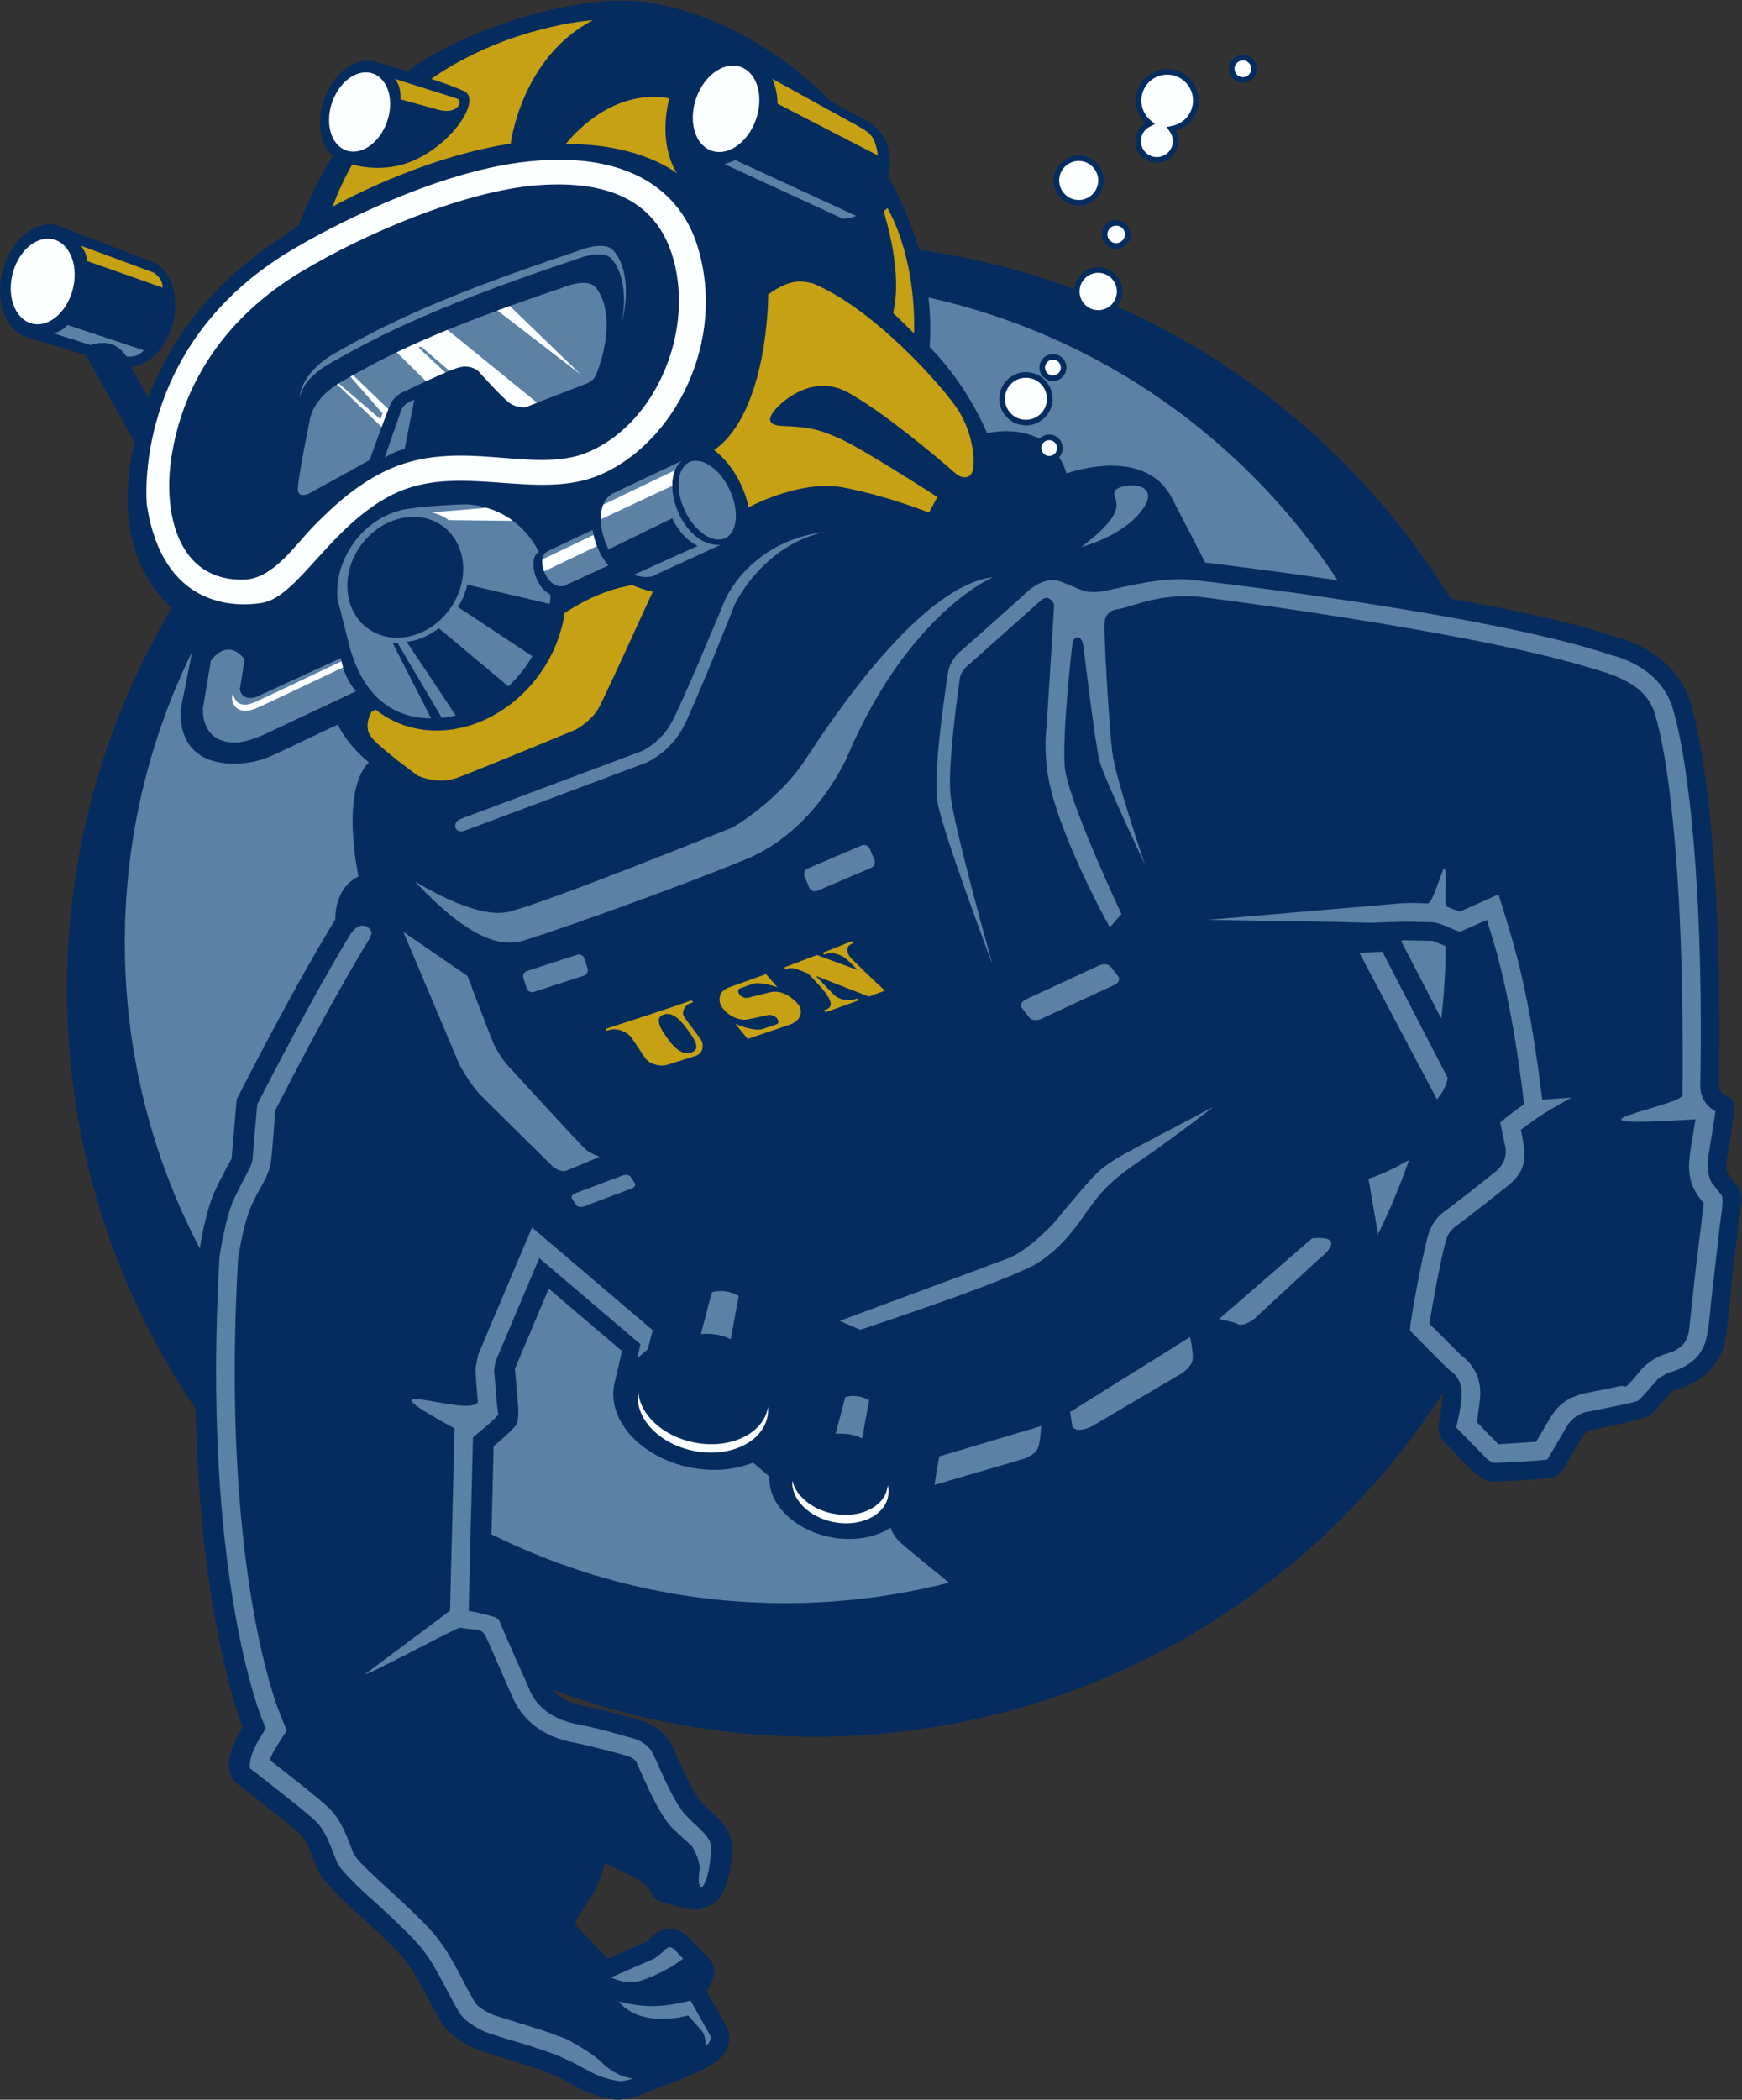
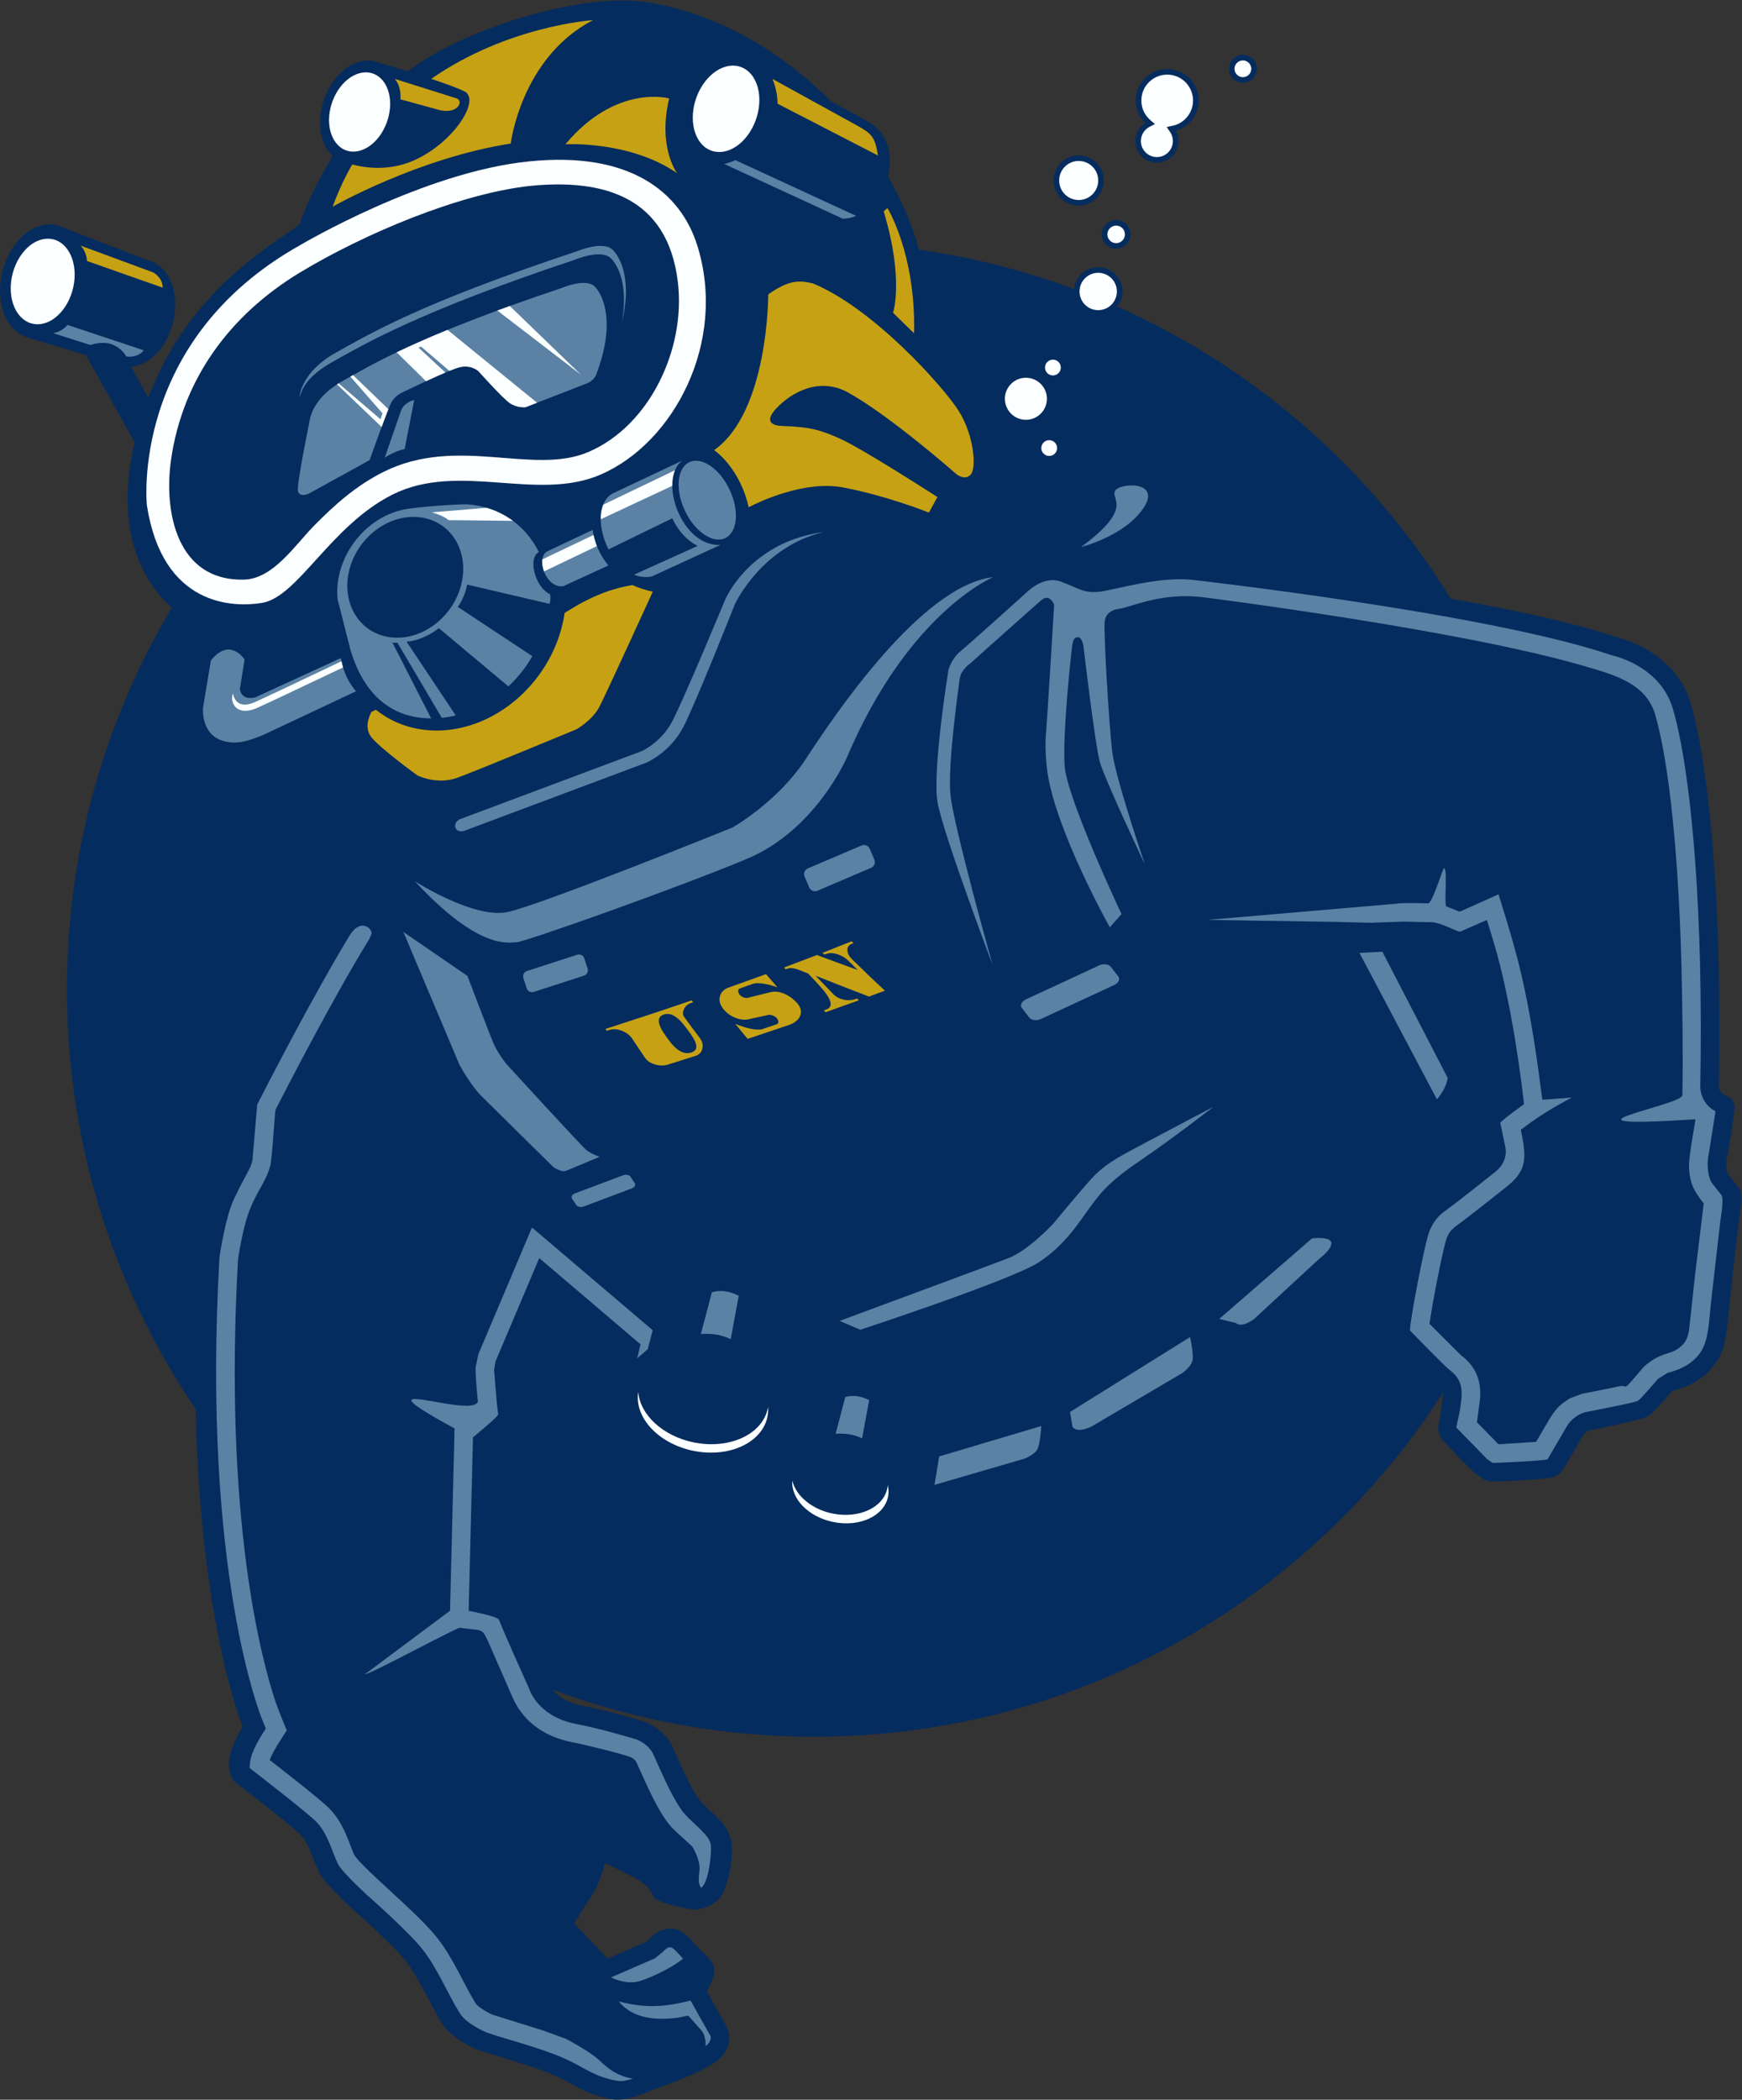
<svg xmlns="http://www.w3.org/2000/svg" viewBox="0 0 745.293 898.107" height="898.107" width="745.293" xml:space="preserve" id="svg2" version="1.1">
  <rect x="0" y="0" width="745.293" height="898.107" fill="#333333" stroke="none" />
  <defs id="defs6" />
  <g transform="matrix(1.333,0,0,-1.333,0,898.107)" id="g10">
    <g transform="scale(0.1)" id="g12">
      <path id="path14" style="fill:#052c5e;fill-opacity:1;fill-rule:evenodd;stroke:none" d="m 3746.19,6516.01 c 27.88,0 53.13,-11.3 71.39,-29.57 18.27,-18.27 29.58,-43.51 29.58,-71.4 0,-24.03 -8.41,-46.11 -22.43,-63.45 -12.87,-15.9 -30.49,-27.82 -50.71,-33.6 2.18,-3.99 3.97,-8.22 5.34,-12.65 2.02,-6.5 3.1,-13.39 3.1,-20.49 0,-19.15 -7.76,-36.49 -20.31,-49.03 -12.54,-12.55 -29.88,-20.31 -49.02,-20.31 -19.13,0 -36.47,7.76 -49.02,20.31 -12.57,12.56 -20.33,29.89 -20.33,49.03 0,13.21 3.71,25.58 10.15,36.11 5.42,8.86 12.8,16.42 21.52,22.08 -8.69,8.54 -15.85,18.63 -21,29.83 -5.91,12.85 -9.22,27.15 -9.22,42.17 0,27.89 11.3,53.13 29.57,71.4 18.27,18.27 43.52,29.57 71.39,29.57 z m 909.6,-1699.23 c 205.58,-36.69 405.38,-79.51 534.13,-124.52 0,0 186,-39 237.01,-213 50.99,-174.01 102,-585.01 90,-1233.01 0,0 4.5,-18 21.74,-23.99 17.25,-6.01 29.25,-20.26 28.51,-39.76 -0.75,-19.49 -18.76,-136.49 -24,-158.99 -5.26,-22.51 -1.51,-44.26 2.24,-51.01 3.75,-6.75 35.26,-46.5 35.26,-46.5 0,0 13.5,-10.5 7.5,-55.5 -6,-45 -24.75,-192.75 -35.25,-299.25 -10.51,-106.5 -13.5,-153.01 -37.5,-193.5 -24,-40.5 -64.5,-82.5 -148.5,-103.5 0,0 -53.25,-63.01 -72.01,-78.01 -18.75,-14.99 -195,-48.75 -195,-48.75 0,0 -13.49,-7.49 -19.49,-17.24 -6,-9.75 -61.5,-105 -61.5,-105 0,0 -12.76,-21.01 -33.75,-27.76 -21.01,-6.75 -188.27,-15.75 -203.27,-13.49 -15,2.24 -24,9.74 -42.75,22.5 -18.75,12.75 -109.5,110.25 -109.5,110.25 0,0 -19.5,21.37 -11.62,55.5 7.87,34.12 12.37,83.24 12.37,83.24 0,0 2.3,6.05 1.49,13.97 -426.24,-664.44 -1171.42,-1104.73 -2019.45,-1104.73 -294.67,0 -576.85,53.27 -837.62,150.52 13.87,-18.08 41.15,-40.84 93.57,-50.9 93.7,-18 203.76,-52.5 203.76,-52.5 0,0 60.98,-23.24 86.27,-78.75 25.28,-55.5 61.71,-142.502 91.46,-177.006 29.75,-34.492 95.19,-74.246 98.91,-137.246 3.72,-62.996 -14.87,-137.246 -36.44,-167.996 -21.56,-30.754 -68.41,-42.754 -87,-40.5 -18.6,2.246 -116.75,20.246 -127.91,41.25 -11.16,20.996 -14.88,31.496 -44.63,50.996 -29.74,19.504 -111.54,56.25 -111.54,56.25 0,0 -16.36,-67.5 -42.39,-105 -26.03,-37.5 -55.78,-88.504 -55.78,-88.504 l 107.08,-112.5 127.91,55.508 c 0,0 25.28,35.996 66.93,40.496 41.65,4.504 68.42,-31.504 93.7,-58.504 25.29,-26.992 59.49,-49.504 53.54,-82.5 -5.95,-33 -23.79,-60 -23.79,-60 l 63.95,-113.996 c 0,0 26.77,-48.008 -16.36,-96.004 -43.13,-48 -223.1,-106.496 -223.1,-106.496 0,0 -77.33,-39.004 -127.9,-30 -50.57,8.996 -90.73,25.5 -123.45,45 -32.73,19.492 -87.75,45 -141.3,61.496 -53.54,16.504 -168.06,52.5 -168.06,52.5 0,0 -81.81,32.996 -114.53,85.496 -32.71,52.5 -72.87,144.004 -114.52,198.008 -41.64,53.996 -178.48,173.996 -178.48,173.996 0,0 -72.13,66.746 -93.69,99.754 -21.57,33 -36.446,102.746 -65.442,132.004 -29.004,29.246 -211.946,170.238 -211.946,170.238 0,0 -23.797,22.5 -17.851,70.5 5.953,48 43.137,106.51 43.137,106.51 0,0 -136.34,327.11 -151.004,1019.8 -260.653,383.62 -413,846.82 -413,1345.59 0,447.72 122.863,866.71 336.511,1225.3 -64.808,56.39 -193.824,213.54 -119.625,530.73 -47.328,84.68 -124.226,222.33 -156.054,279.64 l -188.786,57.07 v 0 c -16.629,5.02 -32.254,14.73 -45.82,29.36 -54.074,58.29 -54.988,172.67 -2.039,255.48 39.117,61.16 96.676,87.97 145.883,74.3 l 0.008,0.01 0.129,-0.05 c 5.832,-1.63 11.543,-3.81 17.093,-6.59 l 275.184,-106.16 v -0.01 c 16.906,-4.36 32.816,-13.76 46.488,-28.51 50.699,-54.65 51.555,-161.89 1.914,-239.52 -28.519,-44.61 -67.515,-69.72 -105.14,-72.65 l 55.062,-99.39 c 133.403,348.14 394.934,487.26 484.512,555.12 0,0 32.816,99.68 108.006,220.52 -4.31,3.49 -8.38,7.54 -12.14,12.32 -44.74,56.88 -37.12,160.72 17.03,231.92 36.46,47.92 84.7,68.83 125.99,60.04 v 0.01 l 0.07,-0.02 0.22,-0.05 0.84,-0.19 0.62,-0.14 0.21,-0.05 0.8,-0.19 c 7.15,-1.67 53.27,-15.13 107.3,-32.02 6.41,4.88 12.89,9.71 19.51,14.44 177.93,127.26 541.68,239.08 747.54,207.41 213.09,-32.78 424.28,-149.59 589.45,-317.01 l 115.9,-63.87 c 66.2,-36.42 85.26,-100.49 68.61,-178.3 42.43,-74.16 76.33,-153.08 99.61,-235.18 172.39,-24.29 338.86,-66.93 497.43,-125.84 1.86,18.33 10.09,34.78 22.42,47.12 14.13,14.09 33.6,22.82 55.1,22.82 21.51,0 40.98,-8.73 55.09,-22.82 14.12,-14.13 22.84,-33.61 22.84,-55.11 0,-18.31 -6.33,-35.16 -16.93,-48.47 444.26,-197.58 817.32,-526.22 1070.02,-936.93 z m -666.62,1744.83 c 12.39,0 23.62,-5.03 31.75,-13.15 8.11,-8.12 13.14,-19.35 13.14,-31.75 0,-12.39 -5.03,-23.62 -13.14,-31.75 -8.13,-8.11 -19.36,-13.15 -31.75,-13.15 -12.39,0 -23.62,5.04 -31.75,13.15 -8.11,8.13 -13.15,19.36 -13.15,31.75 0,12.4 5.03,23.63 13.15,31.75 8.15,8.12 19.37,13.15 31.75,13.15 z m -406.79,-530.06 c 12.72,0 24.25,-5.17 32.6,-13.51 8.37,-8.38 13.54,-19.91 13.54,-32.63 0,-12.71 -5.17,-24.25 -13.53,-32.61 -8.33,-8.35 -19.87,-13.52 -32.61,-13.52 -12.73,0 -24.27,5.17 -32.62,13.51 -8.35,8.35 -13.52,19.89 -13.52,32.62 0,12.75 5.17,24.29 13.52,32.63 8.37,8.34 19.91,13.51 32.62,13.51 z m -120.22,207.47 c 22.27,0 42.43,-9.02 57.03,-23.62 14.59,-14.6 23.62,-34.76 23.62,-57.04 0,-22.27 -9.03,-42.43 -23.62,-57.03 -14.6,-14.59 -34.76,-23.62 -57.03,-23.62 -22.28,0 -42.44,9.03 -57.04,23.62 -14.59,14.6 -23.62,34.76 -23.62,57.03 0,22.28 9.03,42.44 23.62,57.04 14.6,14.6 34.76,23.62 57.04,23.62 v 0" />
-       <path id="path16" style="fill:#5b82a5;fill-opacity:1;fill-rule:evenodd;stroke:none" d="m 2980.09,5782.73 c 547.18,-121.05 1014.87,-453.46 1313.04,-907.32 -239.1,35.28 -424.74,56.93 -424.74,56.93 l -106.12,205.02 c -87,174 -339,81 -339,81 -6.37,20.12 -14.5,37.32 -23.91,52.06 l 0.2,0.23 0.13,0.13 0.21,0.26 0.11,0.11 0.24,0.28 0.08,0.09 0.26,0.3 0.06,0.07 0.27,0.33 0.33,0.4 0.03,0.04 0.29,0.37 0.01,0.01 0.31,0.39 v 0.01 l 0.3,0.38 0.02,0.04 0.27,0.36 0.04,0.05 0.25,0.35 0.05,0.08 0.23,0.32 0.08,0.1 0.2,0.31 0.09,0.13 0.19,0.28 0.09,0.15 0.18,0.26 0.1,0.18 0.16,0.24 0.13,0.2 0.13,0.22 0.14,0.23 0.13,0.19 0.14,0.25 0.1,0.17 0.17,0.28 0.25,0.46 0.08,0.13 0.18,0.33 0.24,0.46 0.05,0.08 0.19,0.38 0.24,0.47 0.02,0.04 0.21,0.44 v 0 l 0.22,0.45 0.01,0.01 0.22,0.49 0.18,0.41 0.03,0.07 0.18,0.39 0.03,0.09 0.21,0.49 0.19,0.49 0.12,0.32 0.07,0.17 0.18,0.5 0.19,0.5 0.08,0.24 0.09,0.26 0.07,0.21 0.09,0.29 0.07,0.2 0.1,0.31 0.15,0.51 0.04,0.14 0.11,0.37 0.15,0.52 0.13,0.52 0.02,0.05 0.11,0.46 0.01,0.04 0.12,0.49 v 0 l 0.11,0.5 v 0.02 l 0.11,0.53 0.1,0.45 0.01,0.08 0.08,0.42 0.02,0.11 0.09,0.53 0.06,0.37 0.03,0.18 0.05,0.34 0.03,0.19 0.04,0.31 0.03,0.23 0.04,0.29 0.03,0.26 0.03,0.25 0.03,0.29 0.01,0.23 0.03,0.31 0.05,0.55 0.01,0.18 0.03,0.37 0.01,0.15 0.02,0.41 v 0.11 l 0.02,0.44 0.01,0.09 0.01,0.46 v 0.07 l 0.01,0.49 0.01,0.56 c 0,11.96 -4.85,22.79 -12.69,30.63 -7.85,7.85 -18.68,12.7 -30.64,12.7 -11.96,0 -22.8,-4.85 -30.64,-12.7 l -0.72,-0.73 -0.08,-0.09 c -76.46,41.3 -167.78,17.79 -167.78,17.79 -75,174 -184.51,276.01 -184.51,276.01 3.6,53.71 2.2,106.95 -3.67,159.36 z M 641.039,2731.88 c -153.539,293.37 -240.473,627.16 -240.473,981.26 0,334.86 77.762,651.52 216.036,933.08 L 581.52,4469.14 c 0,0 -24.219,-147.62 116.441,-176.9 52.547,-10.94 114.891,-4.62 165.559,16.4 30.058,12.48 132.425,62.85 220.43,103.73 35.75,-71.81 99.8,-120.99 99.8,-120.99 -93,-94.5 -32.96,-366.02 -32.96,-366.02 -80.32,-39.01 -74.37,-138 -74.37,-138 -136.83,-222 -316.803,-577.5 -316.803,-577.5 l -16.363,-190.5 c 0,0 -20.82,-34.5 -53.547,-103.51 -24.719,-52.13 -41.793,-142.76 -48.668,-183.97 z M 3045.85,1659.09 c -168.05,-42.87 -344.13,-65.7 -525.53,-65.7 -338.8,0 -658.96,79.62 -943,220.96 l 7,282.51 c 0,0 58,48 71.39,67.5 13.39,19.49 5.95,75 5.95,75 l -8.93,106.49 108.58,256.51 235.08,-200.09 -21.44,-92.45 h -0.01 c -1.33,-4.45 -2.46,-8.98 -3.41,-13.58 -23.64,-115.33 84.68,-234.96 241.95,-267.2 74.06,-15.18 145.76,-8.27 203.38,15.34 l 52.68,-44.85 c -5.26,-85.58 77.32,-170.08 193.86,-193.98 74.23,-15.22 145.46,-2.39 194.87,29.79 5.1,-15.29 15.96,-34.51 38.57,-53.73 37.73,-32.07 113.91,-94.04 149.01,-122.52 z m 1594.07,2042.37 c -0.43,-78.65 -5.19,-156.26 -13.95,-232.67 l -129.19,249.58 7.47,2.04 94.27,-2.04 c 0,0 20.44,-8.82 41.4,-16.91 z m -1347.19,1841.9 c 23.6,0 44.96,-9.57 60.42,-25.02 15.46,-15.47 25.03,-36.84 25.03,-60.43 0,-23.59 -9.57,-44.96 -25.03,-60.42 -15.46,-15.47 -36.82,-25.04 -60.42,-25.04 -23.59,0 -44.96,9.57 -60.43,25.04 -15.45,15.46 -25.03,36.83 -25.03,60.42 0,23.59 9.58,44.96 25.03,60.43 15.47,15.45 36.84,25.02 60.43,25.02 z m 86.67,58.07 c 11.95,0 22.78,-4.86 30.63,-12.7 7.85,-7.83 12.7,-18.67 12.7,-30.62 0,-11.97 -4.85,-22.81 -12.69,-30.65 -7.84,-7.83 -18.67,-12.68 -30.64,-12.68 -11.96,0 -22.79,4.85 -30.63,12.68 -7.84,7.84 -12.7,18.68 -12.7,30.65 0,11.94 4.86,22.77 12.71,30.62 7.83,7.85 18.66,12.7 30.62,12.7 v 0" />
-       <path id="path18" style="fill:#5b82a5;fill-opacity:1;fill-rule:nonzero;stroke:none" d="m 4522.44,3015.52 c -29.37,-84.33 -63.94,-166.2 -103.29,-245.29 l 3.15,10.62 -30,174.01 c 0,0 61.29,19.53 130.14,60.66 v 0" />
      <path id="path20" style="fill:#5b82a5;fill-opacity:1;fill-rule:evenodd;stroke:none" d="m 676.918,4618.33 -25.5,-153 c 0,0 -7.07,-83.13 62.992,-104.76 47.16,-14.55 87.758,1.56 130.449,18.65 l 297.811,140.11 c -25.25,29.5 -40.75,62.75 -48.75,106.5 L 819.418,4499.84 c 0,0 -43.496,-13.51 -49.496,26.99 l 14.996,94.5 c 0,0 -46.5,73.5 -108,-3 z m 447.262,36.37 -40.81,160.47 c -12,130.27 83.52,258.62 209.15,286.54 41.31,9.18 168.26,17.97 207.79,17.51 98.63,-7.2 183.94,-61.95 229.12,-153.08 -36.94,-19.9 -11.03,-114.99 36.14,-135.2 1.68,-10.23 1.32,-21.13 -1.84,-31.12 l -264.41,61.86 c 0,0 -6,-38.62 -30,-71.62 l 239.22,-158.11 c -20.17,-35.17 -45.89,-68.07 -76.86,-96.96 l -223.11,186.82 c 0,0 -45.75,-38.25 -103.5,-43.5 l 157.66,-236.47 c -14.92,-3.64 -29.86,-6.23 -44.73,-7.77 l -142.55,241.24 c -7.88,-1.68 -16.13,0.75 -16.13,0.75 l 124.39,-243.69 c -133.58,0.61 -219.1,83.28 -259.53,222.33 z m 20.6,102.91 c -55.95,80.69 -31.47,203.17 54.68,273.56 86.15,70.38 201.34,62.02 257.29,-18.67 55.95,-80.69 31.47,-203.17 -54.68,-273.56 -86.16,-70.37 -201.34,-62.02 -257.29,18.67 z m 1044.52,501.58 -220.92,-104.21 c -51.56,-25.77 -50.09,-112.28 -15.23,-180.34 l 204.37,99.67 c 21.43,-44.3 49.32,-72.2 81.75,-88.5 l -204.37,-92.44 c 17.19,-6.77 35.99,-9.31 56.03,-6.11 l 221.16,101.69 c -127.28,-5.74 -199.88,212.69 -122.79,270.24 z m 23.88,-4.45 c 39.92,17.99 97.72,-22.13 129.11,-89.61 31.38,-67.49 24.45,-136.78 -15.47,-154.78 -39.92,-17.99 -97.72,22.13 -129.11,89.61 -31.38,67.49 -24.45,136.78 15.47,154.78 z m -311.22,-217.61 -144.79,-68.49 c -38.79,-19.39 -5.83,-121.06 51.24,-111.94 l 144.46,66.42 c -27.23,31.38 -45.35,74 -50.91,114.01 v 0" />
      <path id="path22" style="fill:#c6a114;fill-opacity:1;fill-rule:evenodd;stroke:none" d="m 2402.84,5109.83 c 32.5,16.85 178.66,87.44 304.18,63.4 142.16,-27.22 274.43,-80.54 274.43,-80.54 l 27.22,49.9 c 0,0 -239.06,154.37 -311.64,186.88 -60.82,27.24 -95,38.33 -185.45,41.1 -30.87,0.85 -61.47,12.22 -19.33,57.12 44.97,47.92 135.19,102.88 230.59,49.87 136.11,-75.61 347.84,-262.38 347.84,-262.38 0,0 27.21,-21.17 45.36,0 18.15,21.17 10.59,125.52 -39.32,204.16 -49.9,78.64 -275.24,330.44 -468.81,409.08 -43.1,9.83 -75.61,11.34 -142.16,-35.54 0,0 1.46,-375.84 -173.53,-499.72 33.06,-24.73 64.28,-63.54 86.61,-111.56 11.22,-24.13 19.18,-48.4 24.01,-71.77 z M 2224.6,3521.45 c -2.43,-0.81 -4.85,-1.61 -7.27,-2.42 -10.54,-3.57 -18,-10.37 -22.35,-20.38 -4.18,-9.63 -3.79,-17.85 1.27,-24.76 16.33,-22.35 32.84,-44.7 49.75,-66.98 7.96,-10.49 10.94,-21.5 8.53,-33.18 -2.54,-12.28 -10.1,-20.46 -22.55,-24.44 -28.97,-9.27 -58.19,-18.42 -87.59,-27.67 -12.97,-4.08 -26.98,-4.08 -41.73,0.17 -14.66,4.21 -25.42,11.3 -32.25,21.3 -13.93,20.36 -27.56,40.8 -41.11,61.29 -7,10.6 -17.48,18.92 -31.62,24.84 -15.16,6.36 -29.4,7.38 -42.68,3.14 -2.64,-0.83 -5.27,-1.68 -7.7,-2.53 -1.26,2.05 -2.53,4.11 -3.69,6.16 47.75,15.38 94.88,30.71 141.23,46.03 45.87,15.16 90.85,30.36 135.23,45.5 1.47,-2.01 3.06,-4.06 4.53,-6.07 z m -16.87,-89.2 c -8.85,11.91 -15.97,20.8 -21.5,26.77 -9.01,9.73 -17.74,16.56 -26.03,20.58 -9.94,4.83 -19.92,5.68 -29.72,2.42 -9.69,-3.22 -15.05,-9.07 -15.91,-17.52 -0.72,-6.93 1.66,-15.84 7.06,-26.62 3.66,-7.3 9.52,-16.68 17.6,-27.98 8.57,-11.98 15.49,-20.92 21.08,-26.82 9.26,-9.8 18.14,-16.56 26.87,-20.54 10.55,-4.81 20.98,-5.59 31.52,-2.22 10.22,3.27 15.65,9.14 16.23,17.56 0.47,6.88 -2.4,15.76 -8.43,26.5 -4.08,7.26 -10.34,16.54 -18.77,27.87 z m 349.4,88.11 c 13.07,-14.25 16.76,-28.61 10.85,-42.81 -5.47,-13.14 -18.02,-22.92 -36.89,-29.35 -43.2,-14.75 -86.95,-29.45 -131.32,-44.22 -13.5,16.1 -26.99,32.21 -40.05,48.4 5.48,-2.13 10.93,-4.38 16.44,-6.36 13.47,-4.86 25.62,-8.17 36.36,-10.15 15.39,-2.85 27.4,-2.9 35.73,-0.08 14.54,4.91 28.99,9.76 43.43,14.7 3.69,1.26 5.79,3.47 6.31,6.56 0.53,3.1 -0.39,6.54 -2.63,10.39 -0.71,1.22 -1.51,2.32 -2.32,3.22 -3.3,3.69 -7.58,6.39 -12.96,8.38 -5.26,1.95 -10.24,2.52 -14.87,1.53 -20.66,-4.44 -41.32,-9.01 -62.07,-13.53 -14.34,-3.12 -29.61,-1.26 -45.43,5.6 -14.74,6.38 -27.06,15.76 -36.78,28.11 -10.51,13.34 -13.77,26.61 -10.22,39.95 3.52,13.25 12.75,22.59 27.72,27.91 40.78,14.45 80.73,28.78 120.15,43.12 12.12,-14.1 24.45,-28.15 36.67,-42.2 -5.05,1.56 -9.97,3.25 -14.96,4.75 -12.09,3.62 -23.09,5.91 -32.78,7.25 -13.7,1.88 -24.14,1.58 -31.51,-1.05 -13.5,-4.82 -26.99,-9.66 -40.47,-14.46 -3.48,-1.23 -5.59,-3.38 -6.12,-6.52 -0.52,-3.1 0.21,-6.53 2.22,-10.39 0.62,-1.21 1.34,-2.36 2.1,-3.26 3.24,-3.81 7.27,-6.71 12.33,-8.7 5.06,-1.99 9.9,-2.38 14.34,-1.29 24.55,6.03 48.91,12.03 73.25,18.08 13.39,3.33 28.15,1.54 44.16,-5.39 14.86,-6.44 27.95,-15.82 39.32,-28.19 z m 182.33,190.88 c -1.9,-0.77 -3.8,-1.53 -5.69,-2.3 -9.49,-3.82 -14.18,-10.59 -14.02,-20.25 0.16,-9.71 5.16,-19.5 15.18,-29.32 17.16,-16.83 34.47,-33.73 51.85,-50.46 17.5,-16.85 35.42,-33.54 53.43,-50.26 -16.96,-6.32 -33.94,-12.6 -51.01,-18.92 -58.18,22.15 -115.3,44.41 -171.37,66.8 18.97,-19.97 38.08,-39.89 57.44,-59.71 8.57,-8.78 19.91,-14.5 33.73,-17.25 13.16,-2.61 24.88,-2.03 35.2,1.74 2.12,0.78 4.32,1.61 6.53,2.37 2,-1.93 3.9,-3.9 6.01,-5.87 -35.2,-12.73 -70.82,-25.53 -106.97,-38.34 -1.9,1.97 -3.91,3.94 -5.7,5.96 2.32,0.8 4.53,1.59 6.75,2.37 11.9,4.21 16.76,11.63 14.97,22.36 -1.48,8.79 -7.58,20.1 -18.13,33.9 -7.37,9.64 -17.93,21.59 -31.41,35.76 -7.59,7.97 -14.96,15.95 -22.45,23.97 -2.74,0.8 -9.69,3.55 -20.87,8.17 -9.58,3.95 -17.29,6.55 -23.29,7.9 -8.54,1.91 -15.69,1.8 -21.29,-0.33 -2.1,-0.8 -4.22,-1.57 -6.43,-2.34 -1.69,1.97 -3.48,3.95 -5.27,5.97 35.62,13.32 70.72,26.61 105.29,39.9 43.11,-16.07 86.74,-32.14 131.11,-48.08 -10.12,9.86 -20.17,19.73 -30.25,29.68 -9.94,9.82 -21.71,16.9 -35.62,21.18 -13.81,4.25 -25.72,4.45 -35.52,0.64 -2,-0.77 -4,-1.52 -5.9,-2.29 -1.9,1.93 -3.9,3.91 -5.8,5.88 31.72,12.4 62.82,24.76 93.59,37.13 1.9,-2.01 3.9,-3.99 5.91,-5.96 z m 108.79,2358.61 c 0,0 91.51,-147 85.5,-402 l -67.49,66 c 0,0 36,106.5 -30.01,325.5 l 12,10.5 z M 1814.73,6274.6 c 0,0 207,12 358.5,-93 0,0 -63,82.5 -25.5,240 0,0 -169.5,48 -333,-147 z m -747,-200.25 c 0,0 273,155.99 571.5,202.5 0,0 33,276 264.01,396 0,0 -274,-17.56 -519.12,-188.46 46.2,-15.41 88.12,-30.58 107.24,-40.53 52.05,-27.1 -36,-165.75 -165,-222 -81.45,-35.52 -160.39,-21.82 -195.9,-12.08 -23.73,-41.39 -44.93,-86.37 -62.73,-135.43 z m 124.73,-1621.03 c 0,0 -26.78,-43.5 -2.98,-78.01 23.81,-34.5 150.29,-126 150.29,-126 0,0 62.49,-31.5 127.96,-7.5 65.47,24.01 382.18,155.42 382.18,155.42 0,0 50.59,28.5 72.91,70.5 18.79,35.35 135.75,291.04 172.32,371.14 -25.41,5.35 -48.09,13.63 -65.5,21.23 -49.4,-7.65 -119.68,-28.13 -201.82,-79.79 -4.87,-3.06 -10.05,-6.25 -15.47,-9.53 -15.46,-104.9 -71.15,-208.76 -161.47,-283.15 -142.23,-117.13 -324.86,-123.8 -444.35,-27.59 -9.05,-4.34 -14.07,-6.72 -14.07,-6.72 v 0" />
      <path id="path24" style="fill:#fcffff;fill-opacity:1;fill-rule:evenodd;stroke:none" d="m 471.43,5116 c 0,0 -56.336,527.86 492.175,835.04 0,0 397.625,235.85 735.715,268.65 323.16,32.81 485.63,-98.67 539.21,-271.63 95.43,-308.06 -75.55,-632.01 -311.32,-733.65 -204.52,-88.16 -455.53,42.67 -667.85,-64.12 C 1060.2,5050.13 956.43,4821.65 840.563,4802.85 748.652,4787.95 521.832,4790.92 471.43,5116 Z M 2849.34,1972.52 c 2.98,-12.48 3.37,-25.29 0.77,-38.01 -12.7,-61.88 -91.4,-98.03 -175.79,-80.73 -79.47,16.29 -135.64,74.16 -131.34,132.54 11.55,-48.28 62.02,-91.63 129.07,-105.38 84.4,-17.31 163.09,18.84 175.79,80.73 0.75,3.6 1.23,7.23 1.5,10.85 z m -384.11,250.77 c 0.77,-10.54 0.13,-21.18 -2.04,-31.77 -17.18,-83.79 -123.74,-132.73 -238,-109.3 -112.1,22.99 -189.96,107.07 -176.67,189.36 5.32,-72.97 78,-141.91 177.84,-162.37 114.27,-23.43 220.82,25.52 238,109.31 0.33,1.59 0.6,3.18 0.87,4.77 z M 965.68,5864.87 c -233.239,-140.21 -379.735,-348.8 -416.477,-600.95 -24.75,-169.86 19.203,-391.59 233.883,-386.32 93.684,2.3 163.227,110.31 225.004,173.11 65.86,66.95 134.77,128.27 221.54,171.91 237.77,119.55 480.78,-12.28 659.58,64.79 197.02,84.93 312.22,331.51 286.4,545.39 -32.99,273.19 -238.27,332.08 -475.69,307.99 -226.65,-25.11 -529.73,-153 -734.24,-275.92 v 0" />
      <path id="path26" style="fill:#5b82a5;fill-opacity:1;fill-rule:nonzero;stroke:none" d="m 962.07,5468.3 c 0,0 6.602,76.88 115.54,137.4 108.93,60.53 269.85,158.06 774.69,325.71 0,0 84.17,35.98 115.53,3.27 26.69,-27.84 60.53,-103.1 27.29,-234.82 22.46,115.09 -8.53,181.94 -33.34,207.82 -31.37,32.71 -115.55,-3.27 -115.55,-3.27 -504.82,-167.65 -682.25,-274.35 -774.68,-325.71 -92.429,-51.35 -102.136,-92.3 -111.046,-118.81 l 1.566,8.41 z m 31.993,-79.7 c 0,0 5.997,70.5 105.007,126 99,55.5 246.95,145.77 705.74,299.5 0,0 76.51,33 105,3 28.51,-29.99 66.01,-120 3.01,-283.49 0,0 -8.25,-18 -27,-25.5 -18.75,-7.51 -198.93,-77.25 -198.93,-77.25 0,0 -27,-3.01 -50.25,12.75 -23.26,15.75 -100.75,102.5 -100.75,102.5 0,0 -23.26,22.5 -61.5,12.75 -38.25,-9.75 -186.33,-82.26 -186.33,-82.26 0,0 -21.75,-10.49 -33,-32.24 -11.25,-21.76 -68.75,-183.25 -68.75,-183.25 L 989.809,5152.85 c 0,0 -30.75,-13.49 -33.75,11.25 -2.996,24.75 38.004,224.5 38.004,224.5 z m 294.277,34.5 -53.55,-154.2 c 0,0 32.43,21.7 63.92,27.7 l 30.76,157.5 c 0,0 -28.38,-5.5 -41.13,-31 v 0" />
      <path id="path28" style="fill:#c6a114;fill-opacity:1;fill-rule:evenodd;stroke:none" d="m 258.383,5949.45 233.75,-86.25 c 0,0 30.625,-16.88 30,-48.75 l -243.129,85.62 c 0,0 0.629,27.5 -20.621,49.38 z m 2559.537,288.99 -322.34,166.31 c 0.19,31.02 -9.15,63.66 -16.57,79.68 l 267.59,-147.42 c 51.89,-28.49 61.38,-37.8 71.32,-98.57 z m -1551.41,246.01 197.95,-62.32 c 25.23,-7.09 6,-53.75 -56.7,-37.06 l -122.5,33.75 c 0,0 4.37,41.88 -18.75,65.63 v 0" />
      <path id="path30" style="fill:#5b82a5;fill-opacity:1;fill-rule:nonzero;stroke:none" d="m 3014.32,2064.12 -15,-91.25 287.5,83.75 c 0,0 35,12.51 43.75,32.5 8.75,20 11.25,72.5 11.25,72.5 l -327.5,-97.5 z M 2747.8,6044.75 c -14.33,-5.98 -28.85,-9 -42.92,-8.95 l -380.33,175.54 c 11.66,2.75 23.72,6.71 35.66,12.3 L 2747.8,6044.75 Z M 170,5668.5 290.105,5630.52 c 17.891,5.77 49.547,12.35 76.403,-1.07 20.75,-10.38 32.242,-24.28 38.508,-35.27 l 2.543,-0.8 c 0,0 34.543,-5.43 53.586,20.14 l -244.586,81.36 c 0,0 -16.36,-22.11 -46.559,-26.38 z m 4193.38,-1988.77 73.46,3.96 209.78,-405.29 c -4.24,-24.38 -16.48,-47.04 -34.72,-68.42 l -248.52,469.75 z M 3469.6,4982.16 c 0,0 138.66,34.36 199.79,124.05 61.15,89.7 -77.12,83.09 -90.78,55.61 -13.66,-27.48 61.15,-54.26 -109.01,-179.66 z m -876.74,-1031.24 172.41,73.65 c 10.08,4.31 21.83,-0.41 26.14,-10.48 l 14.98,-35.1 c 4.31,-10.06 -0.41,-21.82 -10.48,-26.12 l -172.43,-73.66 c -10.07,-4.3 -21.82,0.42 -26.12,10.49 l -14.99,35.09 c -4.31,10.08 0.41,21.83 10.49,26.13 z M 1331.39,3909.9 c 0,0 189,-121.51 297,-99 108,22.5 723,271.5 723,271.5 0,0 145.51,82.49 235.51,220.5 90,137.99 369.76,555.74 600.77,582.74 0,0 -270.76,-111.75 -468.76,-576.75 0,0 -99,-234 -321,-327 -222.01,-93 -715.51,-267.75 -739.51,-267.75 -24,0 -118.5,-29.25 -327.01,195.76 z m 144.17,198.69 583.92,218.59 c 0.17,0.09 62.56,27.21 98.3,95.95 38.84,74.67 169.11,388.72 169.47,389.62 l 0.48,1.1 c 31.25,67.08 126.8,191.98 317.25,216.61 -194.89,-44.55 -281.28,-221.17 -286.19,-231.5 -5.83,-14.7 -127.26,-320.66 -165.54,-394.26 -42.25,-81.27 -117.47,-113.98 -117.68,-114.07 l -586.1,-219.39 c -30.51,-8.55 -38.9,25.26 -13.91,37.35 z m 774.05,-1651.63 c 35.03,2.28 67.3,-2.33 95.66,-16.73 l 25.75,139.44 c -29.56,15.22 -58.34,19.35 -86.25,11.25 l -35.16,-133.96 z m 432.4,-320.08 c 31.11,2.02 59.77,-2.08 84.97,-14.87 l 22.64,122.64 c -26.26,13.53 -51.83,17.2 -76.62,9.99 l -30.99,-117.76 z m -720.72,-1744.329 140.48,60.957 24.85,19.922 c 26.69,28.64 31.09,16.023 65.63,-20.782 -24.48,-20.957 -86.41,-55.293 -137.86,-71.582 -45,-14.25 -93.1,11.485 -93.1,11.485 z M 5086.74,4599.68 c -390.51,115.14 -1203.08,218.67 -1213.11,219.84 -143.92,20.8 -237.2,-29.49 -285.69,-36.46 0,0 -38.62,-2.98 -42.37,-40.48 -3.76,-37.5 14.04,-331.22 24.04,-416.22 10,-85 105,-362.5 105,-362.5 0,0 -130,275 -145,330 -15,55 -52.5,372.5 -52.5,372.5 0,0 -4.38,25.63 -16.88,26.25 -12.5,0.63 -16.25,-9.99 -18.75,-25.62 -2.5,-15.63 -31.88,-282.51 -24.38,-387.51 7.51,-105 182.51,-475 182.51,-475 l -37.5,-42.5 c 0,0 -170.01,302.5 -200.01,495 0,0 -9.99,68.75 -4.99,126.25 5,57.5 26.24,413.75 26.24,413.75 0,0 -13.75,38.75 -42.5,13.75 -28.75,-25 -225.51,-200.83 -225.51,-200.83 0,0 -31.25,-21.25 -35,-50 -3.75,-28.75 -38.76,-271.25 -30.01,-370 8.75,-98.75 135.54,-548.54 135.54,-548.54 0,0 -159.26,421.66 -176.76,521.66 -17.5,100 35,425.01 35,425.01 0,0 10,36.25 37.5,58.75 27.5,22.49 210.5,187.08 210.5,187.08 0,0 55,58.75 112.51,37.5 57.5,-21.25 73.74,-38.75 124.99,-32.5 51.26,6.25 192.28,50.68 300.27,37.69 39.84,-4.69 946.75,-108.08 1340.35,-240.77 7.15,-2.32 158.08,-32.85 199.27,-173.4 27.07,-92.36 54.29,-256.11 71.52,-492.18 14.19,-194.54 21.45,-435.68 16.14,-723 0.88,-16.7 8.78,-54.27 48.82,-75.72 l -21.17,-134.38 c -7.11,-30.53 -4.76,-70.07 8.35,-93.66 l 32.45,-41.49 c 7.91,-15.13 -3.57,-77.66 -4.19,-83.12 l -30.16,-263.76 c -9.64,-99.19 -10.53,-147.77 -64.14,-189.03 -17.47,-13.46 -41.37,-25.33 -74.73,-33.66 l -31.17,-19.46 c -0.13,-0.17 -50,-59.19 -63.55,-70.03 -7.23,-5.78 -168.29,-36.48 -168.76,-36.57 -16.37,-4.48 -42.36,-16.68 -59.57,-44.67 -3.2,-5.17 -62.04,-106.12 -62.21,-106.4 l 0.21,-0.13 c -2.38,-4.56 -172.93,-12.37 -176.52,-11.83 l -18.14,12.66 -98.72,101.1 c 0,2.77 10.12,43.58 11.75,55.83 5.96,44.7 17.47,91.01 -31.68,127.41 -17.33,12.85 -122.64,122.4 -127.92,127.12 -6.16,5.53 46.75,284.23 61.87,319.89 14.31,33.72 28.58,49.27 56.11,68.94 33.72,24.08 159.72,124.59 160.08,124.89 l -0.19,0.23 c 11.07,9.55 34.65,35.08 27.61,74.95 -1.91,10.84 -12.32,59.33 -16.62,79.25 27.3,23.87 54.83,42.85 76.57,59.02 -4.48,38.34 -35.85,318.22 -99.33,526.13 l -19.82,64.89 -85.97,-37.71 c -12.96,1.17 -57.53,26.77 -86.72,30.25 l -94.29,2.04 c -24.81,-1.27 -91.94,-2.46 -103.24,-3.74 l -112.63,2.87 -413.23,6.46 604.97,51.83 c 17.46,3.03 68.62,2.45 102.12,1.07 13.96,-0.57 47.35,113.74 51.46,113.06 12.33,-2.06 -1.27,-119.56 7.69,-122.82 11.48,-4.18 23.1,-9.62 42.33,-17 l 124.89,55.92 c 40.77,-133.51 65.58,-209.47 93.5,-353.54 28.66,-147.88 46.38,-305.74 46.94,-305.7 l 94.25,7.12 c -63.78,-34.55 -105.39,-59.26 -163.26,-103.54 18.28,-86.85 20.4,-127.82 -39.81,-177.96 -2.5,-1.99 -126.99,-101.27 -162.61,-126.72 -31.73,-22.67 -35.34,-37.38 -45.22,-79.08 -15.83,-66.89 -35.75,-173.11 -45.62,-238.4 l 101.72,-101.67 c 55.18,-40.86 67.06,-95.9 59.17,-151.04 l -8.52,-63.52 68.99,-70.57 120.95,7.68 29.66,50.98 h 0.23 c 27.75,47.44 37.25,62.99 76.8,87.46 l -0.07,0.12 4.22,2.34 0.12,-0.22 36.45,13.58 c 0.29,0.06 68.8,13.1 120.38,24.28 30.46,6.6 1.37,-28.04 77.47,62.14 l 0.15,-0.12 c 57.11,50.56 80.5,35.44 114.9,61.93 19.46,14.98 26.32,30.47 30.82,57.28 l 19.3,178.14 27.54,226.94 c -29.28,38.06 -44.74,61.99 -47.07,115.01 -1.5,34.18 13.89,109.67 20.74,155.23 -511.07,-32.97 -41.9,43.91 -42.08,77.14 2.53,136.66 -0.23,287.87 -2.81,403.53 -5.18,232.67 -26.73,620.34 -84.92,818.86 -29.58,100.91 -135.84,127.79 -225.34,154.17 z M 2216.44,318.145 2280.11,204.656 c 3.83,-7.644 -1.4,-21.656 -15.23,-32.957 0.11,17.774 -2.68,38.352 -13.99,51.114 -23.25,26.25 -42,47.246 -42,47.246 l -30.61,-6.36 c -94.65,-13.316 -155.68,6.985 -192.34,51.672 87.45,-22.551 145.81,-18.055 230.5,2.774 z m -171.21,2060.725 10.47,45.17 -324.9,276.55 -140.34,-331.54 -4.69,-28.11 9.16,-108.85 c 0.01,-0.1 4.23,-33.84 4.13,-33.98 -9.54,-13.98 -67.52,-61.45 -81.03,-72.67 l -13.8,-556.64 c 12.35,-2.69 93.04,-17.89 97.19,-28.78 14.05,-36.84 85.1,-194.94 96.53,-220.32 7.62,-21.76 40.68,-92.79 152,-114.18 84.13,-16.16 182.47,-46.29 195.69,-50.38 8.4,-3.69 38.28,-18.48 51.21,-46.89 27.58,-60.55 64.54,-149.469 100.61,-191.297 26.81,-31.094 82.47,-69.258 84.38,-101.621 1.93,-32.781 -8.51,-120.586 -31.61,-135.449 -10.89,14.375 -7.2,33.711 -5.04,57.433 2.99,32.997 -23.12,74.5 -23.12,74.5 -0.09,1.555 -57.79,52.024 -69.85,65.997 -41.66,48.332 -80.03,139.977 -109.98,205.827 l 0.11,0.05 c -3.07,6.35 -13.75,13.69 -18.23,15.47 -24,9.6 -141.62,39.12 -185.42,47.54 -102.04,19.59 -165.32,75.89 -195.76,149.27 l -66.2,151.26 c -32.71,74.73 -21.19,54.55 -100.36,67.22 -9.62,1.53 -292.09,-151.7 -304.64,-148.96 l 272.7,203.56 14.5,584.99 c -341.93,186.09 53.8,29.51 74.93,85.52 -3.4,32.33 -8.68,96.99 -7.16,111.22 l 8.67,41.48 172.1,406.56 387.43,-329.77 -15.88,-60.8 -33.8,-29.38 z m 1247.16,1151.62 235.36,109.16 c 13.73,6.38 30.59,4.4 37.45,-4.39 l 23.87,-30.64 c 6.85,-8.8 1.21,-21.21 -12.54,-27.58 l -235.35,-109.15 c -13.75,-6.39 -30.59,-4.4 -37.45,4.39 l -23.87,30.63 c -6.86,8.8 -1.22,21.21 12.53,27.58 z m -1447.02,-622.33 154.54,58.12 c 9.03,3.4 19.63,1.35 23.56,-4.56 l 13.7,-20.58 c 3.94,-5.91 -0.23,-13.51 -9.26,-16.91 l -154.55,-58.12 c -9.02,-3.4 -19.62,-1.35 -23.56,4.55 l -13.7,20.58 c -3.93,5.91 0.24,13.52 9.27,16.92 z m -550.71,838.94 180,-425.99 c 0,0 34.5,-64.51 70.5,-100.5 36,-36.01 231,-228 231,-228 0,0 25.5,-18.01 40.5,-12 15,5.99 108,45 108,45 0,0 -27,9 -43.5,22.5 -16.5,13.49 -256.5,275.99 -256.5,275.99 0,0 -27,34.51 -39,61.51 -12,27 -85.5,220.5 -85.5,220.5 l -205.5,140.99 z m 396.74,-125.38 161.25,52.24 c 9.42,3.05 19.62,-2.15 22.67,-11.57 l 10.63,-32.82 c 3.05,-9.42 -2.15,-19.62 -11.57,-22.67 l -161.25,-52.25 c -9.42,-3.05 -19.62,2.16 -22.67,11.58 l -10.64,32.81 c -3.05,9.43 2.16,19.63 11.58,22.68 z M 2761.27,2470.61 c 0,0 483.54,159 571.99,216 88.46,57 135.63,138 165.12,177 29.48,39 53.07,76.5 159.21,148.5 106.14,72 237.34,174 237.34,174 0,0 -219.66,-115.49 -263.88,-139.5 -44.23,-24 -88.45,-48 -126.78,-90 -38.33,-42 -122.36,-144 -122.36,-144 0,0 -79.61,-87 -145.94,-112.5 -66.34,-25.5 -541.03,-201 -541.03,-201 l 66.33,-28.5 z M 2031.21,67.676 c -16.87,-5.508 -35.37,-9.629 -48.63,-7.266 -80.42,14.309 -101.14,41.535 -177.39,74.719 -75.31,32.773 -194.45,62.723 -244.62,81.211 -10.08,4.285 -64.44,28.523 -84.78,61.14 -38.1,61.145 -70.07,140.735 -118.04,202.93 -42.57,55.203 -170.52,168.41 -185.07,181.231 l 0.03,0.031 c -0.19,0.176 -66.7,61.773 -84.32,88.738 -18.02,27.59 -32.04,99.895 -73.18,141.379 -28.894,29.141 -184.358,149.571 -213.19,171.841 -0.473,1.48 -1.145,6.04 0.515,19.44 4.82,38.93 37.508,87.1 50.707,107.93 l -11.562,28.35 c -0.559,1.37 -195.356,468.44 -137.227,1484.65 2.473,16.72 19.922,130.05 46.594,186.3 38.762,81.75 53.676,96.55 59.172,124.13 l 15.371,178.96 c 29.523,57.89 176.34,343.9 295.68,540.93 38.59,62.65 75.49,19.46 71.1,6.63 l -7.03,-16.4 c -59.28,-96.17 -128.44,-221.14 -186.629,-329.61 -50.914,-94.89 -94.859,-180.19 -114.375,-218.34 -2.777,-9.69 -10.172,-153.85 -17.164,-180.21 -17.344,-65.36 -56.359,-90.06 -82.754,-195.61 -11.152,-44.56 -18.383,-90.25 -20.391,-103.56 -47.535,-838.35 77.621,-1292.62 119.711,-1418.53 10.782,-32.25 23.735,-61.96 36.61,-93.54 -13.848,-21.87 -44.602,-66.73 -54.664,-95.18 36.011,-27.99 161.956,-125.751 191.956,-155.993 51.35,-51.809 68.45,-131.68 80.91,-150.762 29.45,-45.09 203.44,-184.426 266.55,-266.25 53.56,-69.445 81.75,-143.977 121.55,-207.844 8.53,-13.672 45.53,-33.074 54.54,-36.473 l 161.49,-50.429 74.53,-27.188 c 0,0 79.38,-41.972 108.63,-70.468 22.26,-21.68 53.19,-48.567 105.37,-56.887 z M 3913.1,2505.3 l 53.12,-12.77 c 13.91,-11.35 34.34,-5.17 59.21,12.94 l 208.23,192.37 c 0,0 40.56,29.48 39.33,51.27 -1.24,21.8 -61.6,14.95 -61.6,14.95 L 3913.1,2505.3 Z m -478.67,-298.52 7.75,-47.76 c 11.34,-13.91 32.59,-11.97 60.6,0.78 l 291.49,171.62 c 0,0 30.46,21.29 33.62,42.88 3.17,21.6 -8.26,72.9 -8.26,72.9 l -385.2,-240.42 v 0" />
      <path id="path32" style="fill:#fcffff;fill-opacity:1;fill-rule:evenodd;stroke:none" d="m 1273.11,5606.97 94.21,-92.69 c 20.91,9.67 42.97,19.63 62.19,27.77 l -86.42,80.22 8.57,2.89 90.74,-77.75 c 13.45,5.46 24.71,9.59 31.99,11.45 38.24,9.75 61.5,-12.75 61.5,-12.75 0,0 77.49,-86.75 100.75,-102.5 23.25,-15.76 50.25,-12.75 50.25,-12.75 l 36.92,14.3 -287.46,233.83 c -65.58,-26.86 -118.87,-50.74 -163.24,-72.02 z M 747.988,4512.16 c 0.016,-0.15 6.032,-55.38 68.637,-28.25 21.633,9.38 132.574,61.84 279.345,131.67 1.49,-6.79 3.17,-13.33 5.07,-19.63 -145.227,-69.1 -254.88,-120.93 -276.524,-130.31 -69.414,-30.09 -87.934,23.14 -76.528,46.52 z m 638.222,581.36 c 0,0 38.75,-10.64 53.13,-25.01 l 206.89,-2.27 c -25.34,18.69 -53.79,32.77 -84.37,41.83 l -175.65,-14.55 z m 549.76,24.52 230.28,110.45 c -6.02,-14.49 -8.75,-31.6 -8.55,-49.92 l -229.54,-107.3 c -0.13,17.08 2.37,33.09 7.81,46.77 z m -195.05,-175.39 c 54.8,26.2 112.05,53.49 163.96,78.19 2.62,-11.94 6.3,-23.95 10.94,-35.66 -47.23,-22.63 -105.29,-50.41 -169.72,-81.24 -4.86,13.13 -6.82,26.97 -5.18,38.71 z M 2248,6280 c -37.59,47.79 -31.18,135.02 14.32,194.84 45.5,59.82 112.86,69.57 150.45,21.78 37.59,-47.79 31.18,-135.03 -14.32,-194.85 -45.5,-59.82 -112.86,-69.57 -150.45,-21.77 z m -1169.42,-1.25 c -34.49,43.85 -28.6,123.89 13.14,178.77 41.74,54.89 103.55,63.83 138.03,19.98 34.49,-43.85 28.61,-123.89 -13.13,-178.77 -41.75,-54.88 -103.55,-63.83 -138.04,-19.98 z M 65.238,5722 c -40.488,43.64 -41.168,129.29 -1.524,191.3 39.648,61.99 104.605,76.87 145.094,33.22 40.488,-43.65 41.171,-129.3 1.527,-191.31 -39.648,-62 -104.609,-76.87 -145.098,-33.21 z M 1133.14,5533.81 1246.57,5424.5 c -5.91,-14.82 -13.7,-35.49 -21.72,-57.16 l -143.04,136.85 c 1.61,1.04 3.27,2.1 4.95,3.13 l 134.45,-115.05 6.43,19.06 -103.09,117.65 8.59,4.83 z m 463.27,207.22 268.55,-206.26 -228.66,220.81 c -13.64,-4.92 -26.95,-9.79 -39.89,-14.55 v 0" />
      <path id="path34" style="fill:#fcffff;fill-opacity:1;fill-rule:evenodd;stroke:none" d="m 3804.86,6473.71 c -15,15.01 -35.76,24.3 -58.67,24.3 -22.91,0 -43.65,-9.29 -58.66,-24.3 -15.01,-15.01 -24.3,-35.75 -24.3,-58.67 0,-12.41 2.7,-24.15 7.53,-34.65 5.05,-10.98 12.42,-20.66 21.47,-28.41 l 14.66,-12.55 -17.19,-8.82 c -8.42,-4.32 -15.5,-10.92 -20.44,-19.01 -4.75,-7.75 -7.48,-16.91 -7.48,-26.75 0,-14.2 5.74,-27.04 15.02,-36.33 9.29,-9.27 22.13,-15.01 36.33,-15.01 14.17,0 27.01,5.74 36.3,15.03 9.28,9.29 15.03,22.13 15.03,36.31 0,5.37 -0.79,10.49 -2.25,15.21 -1.53,4.93 -3.8,9.58 -6.7,13.81 l -10.96,15.98 18.97,4.03 c 18.91,4.01 35.46,14.5 47.21,29.03 11.53,14.24 18.43,32.38 18.43,52.13 0,22.92 -9.3,43.66 -24.3,58.67 z m 203.33,62.02 c -4.86,4.87 -11.59,7.88 -19.02,7.88 -7.45,0 -14.18,-3 -19.04,-7.85 l 0.01,-0.03 c -4.86,-4.86 -7.87,-11.59 -7.87,-19.02 0,-7.43 3.01,-14.16 7.87,-19.02 4.87,-4.87 11.6,-7.87 19.03,-7.87 7.43,0 14.16,3 19.02,7.87 4.87,4.86 7.87,11.59 7.87,19.02 0,7.43 -3,14.16 -7.87,19.02 z M 3385.4,5317.67 c -4.58,4.58 -10.92,7.42 -17.91,7.42 -6.99,0 -13.33,-2.84 -17.92,-7.42 -4.58,-4.58 -7.41,-10.91 -7.41,-17.91 0,-6.99 2.83,-13.33 7.41,-17.91 4.59,-4.58 10.93,-7.42 17.92,-7.42 6.99,0 13.33,2.84 17.91,7.42 l 0.02,-0.02 c 4.57,4.57 7.39,10.92 7.39,17.93 0,7 -2.83,13.33 -7.41,17.91 z m -44.97,187.94 c -12.21,12.2 -29.07,19.75 -47.7,19.75 -18.63,0 -35.5,-7.55 -47.7,-19.75 -12.21,-12.2 -19.76,-29.07 -19.76,-47.7 0,-18.63 7.55,-35.5 19.76,-47.7 12.2,-12.2 29.07,-19.76 47.7,-19.76 18.63,0 35.49,7.56 47.7,19.76 12.2,12.2 19.76,29.07 19.76,47.7 0,18.63 -7.56,35.5 -19.76,47.7 z m 261.84,499.75 c -5.05,5.06 -12.08,8.19 -19.89,8.19 -7.8,0 -14.84,-3.13 -19.9,-8.19 v -0.05 c -5.09,-5.08 -8.24,-12.12 -8.24,-19.9 0,-7.76 3.15,-14.8 8.24,-19.89 5.09,-5.09 12.13,-8.24 19.9,-8.24 7.78,0 14.81,3.15 19.89,8.24 h 0.05 c 5.07,5.05 8.2,12.09 8.2,19.89 0,7.81 -3.13,14.84 -8.2,19.9 l -0.05,0.05 z m -204.96,-429.29 c -4.54,4.55 -10.87,7.36 -17.91,7.36 -7,0 -13.33,-2.83 -17.9,-7.41 h -0.05 c -4.56,-4.56 -7.38,-10.89 -7.38,-17.91 0,-7 2.84,-13.34 7.43,-17.92 4.57,-4.58 10.91,-7.42 17.9,-7.42 6.99,0 13.33,2.84 17.91,7.42 4.58,4.58 7.42,10.92 7.42,17.92 0,6.99 -2.84,13.33 -7.42,17.91 v 0.05 z m 169.86,268.51 c -10.83,10.83 -25.82,17.53 -42.4,17.53 -16.57,0 -31.56,-6.7 -42.39,-17.53 l 0.02,-0.02 c -10.85,-10.85 -17.56,-25.83 -17.56,-42.38 0,-16.58 6.7,-31.56 17.52,-42.38 h 0.04 c 10.84,-10.84 25.82,-17.54 42.37,-17.54 16.59,0 31.57,6.69 42.38,17.5 10.84,10.84 17.55,25.84 17.55,42.42 0,16.57 -6.7,31.56 -17.53,42.4 z m -60.71,358.1 c -11.33,11.33 -27.01,18.34 -44.3,18.34 -17.3,0 -32.98,-7.01 -44.31,-18.34 -11.33,-11.34 -18.36,-27.01 -18.36,-44.32 0,-17.29 7.03,-32.97 18.36,-44.3 11.33,-11.34 27.01,-18.36 44.31,-18.36 17.29,0 32.97,7.02 44.3,18.36 11.34,11.33 18.35,27.01 18.35,44.3 0,17.31 -7.01,32.98 -18.35,44.32 v 0" />
    </g>
  </g>
</svg>